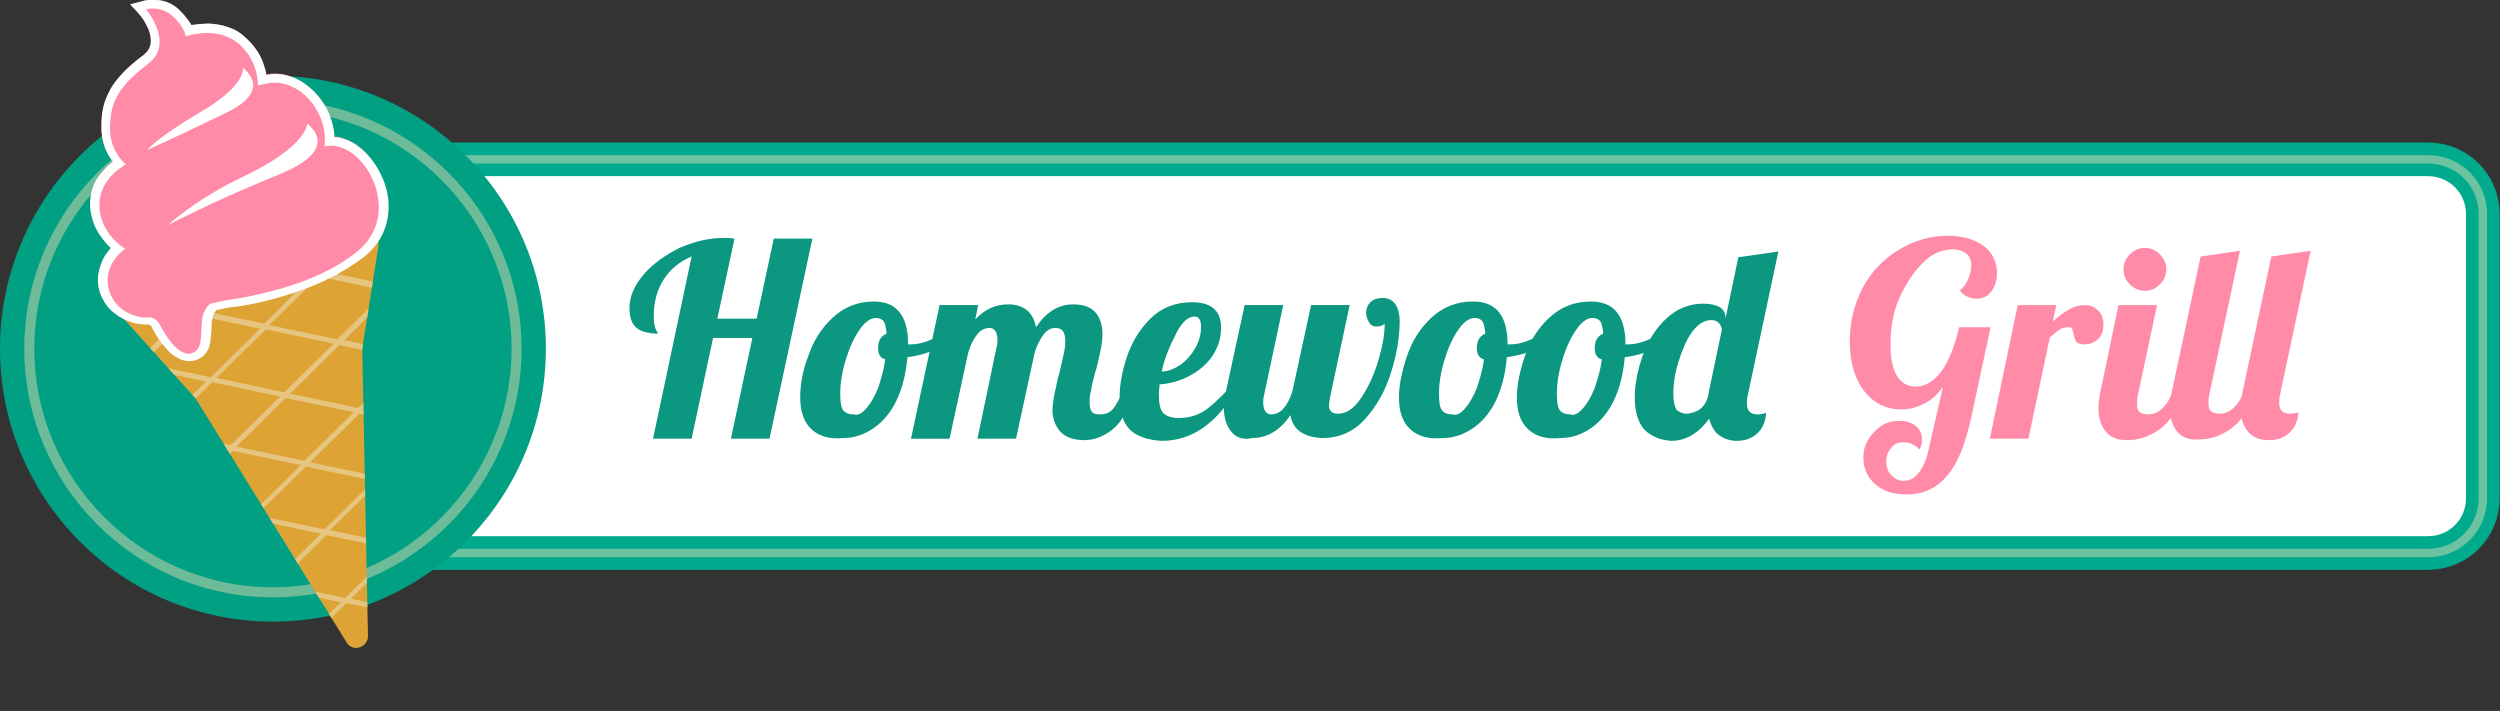
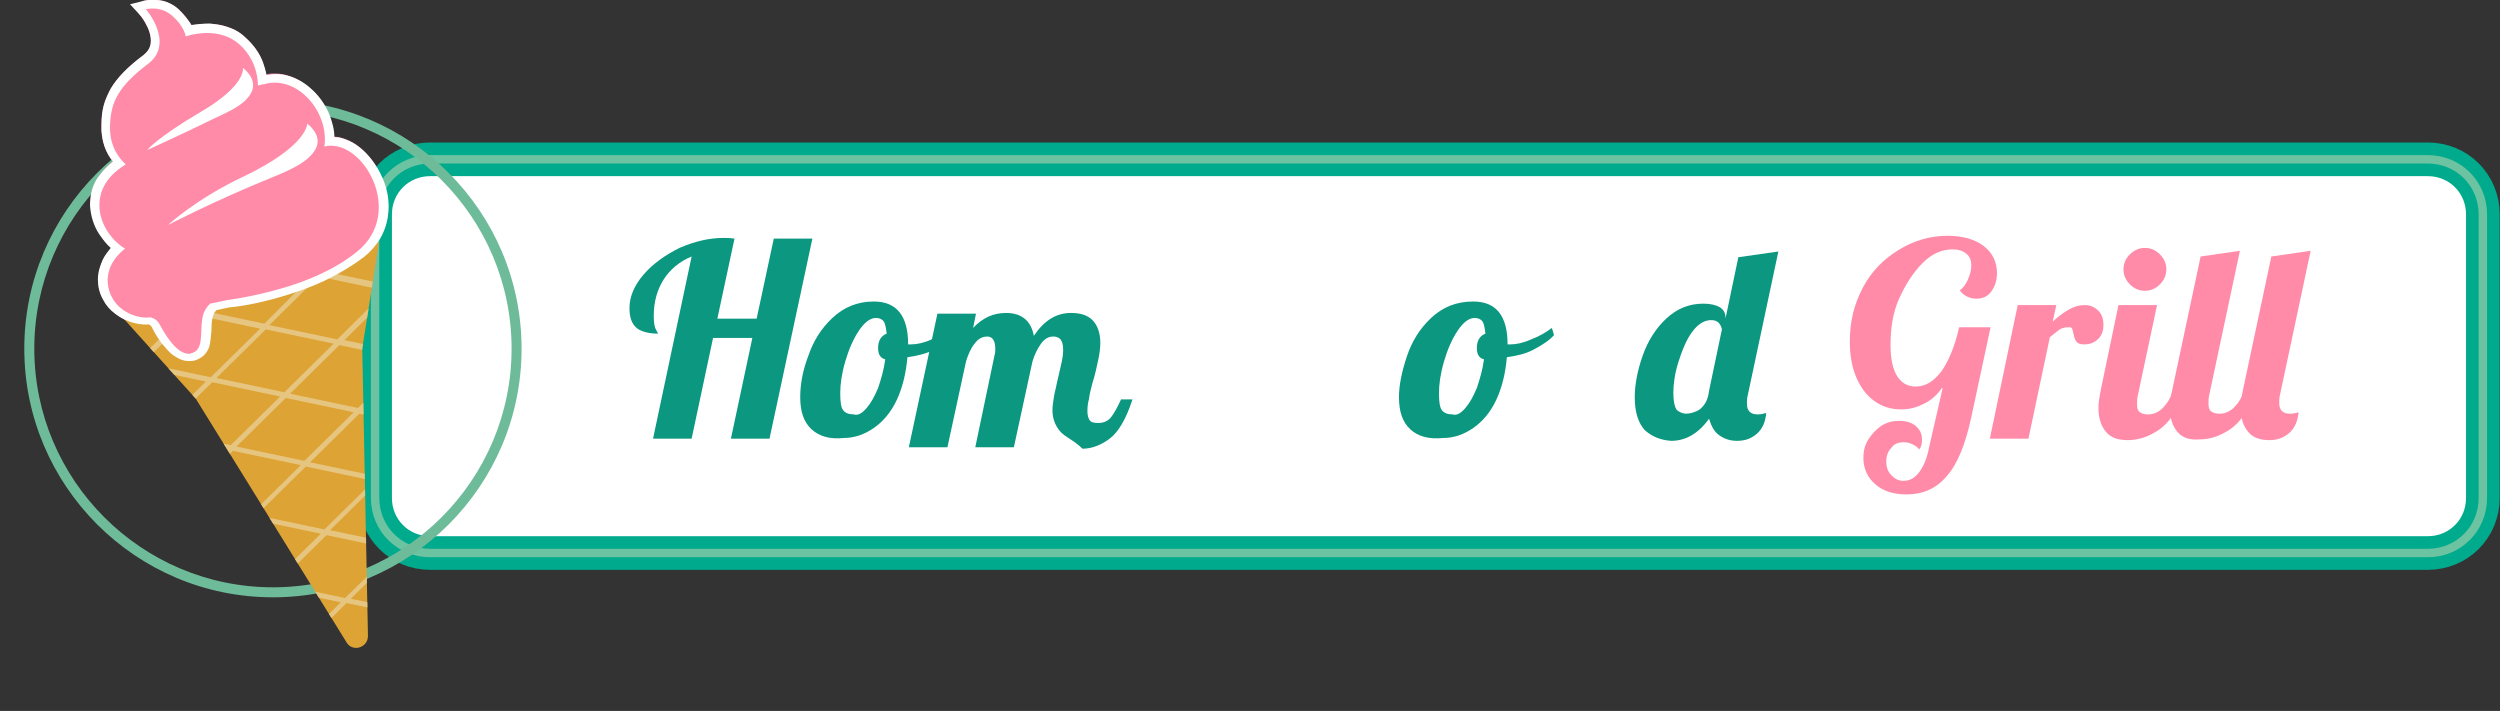
<svg xmlns="http://www.w3.org/2000/svg" xmlns:xlink="http://www.w3.org/1999/xlink" version="1.1" id="Layer_2_00000011724158054936022560000016280907836429040015_" x="0px" y="0px" viewBox="0 0 349.9 99.5" style="enable-background:new 0 0 349.9 99.5;" xml:space="preserve">
  <rect x="0" y="0" width="349.9" height="99.5" fill="#333333" stroke="none" />
  <style type="text/css"> .st0{fill:#FFFFFF;} .st1{fill:none;stroke:#00AA8C;stroke-width:4.71;stroke-miterlimit:10;} .st2{fill:none;stroke:#6BC3A2;stroke-width:1.18;stroke-miterlimit:10;} .st3{fill:#0B9780;} .st4{fill:#FF8BA9;} .st5{fill:#02A083;} .st6{fill:#6EBB9A;} .st7{fill:#DBB180;} .st8{fill:#E57CA3;} .st9{fill:#DDA335;} .st10{clip-path:url(#SVGID_00000051350655208083429440000018412121472620982180_);} .st11{fill:#E6C580;} </style>
  <g id="Layer_1-2">
    <path class="st0" d="M60.2,22.3h279.6c4.3,0,7.7,3.4,7.7,7.7v39.7c0,4.3-3.4,7.7-7.7,7.7H60.2c-4.3,0-7.7-3.4-7.7-7.7V30 C52.5,25.7,55.9,22.3,60.2,22.3z" />
    <path class="st1" d="M60.2,22.3h279.6c4.3,0,7.7,3.4,7.7,7.7v39.7c0,4.3-3.4,7.7-7.7,7.7H60.2c-4.3,0-7.7-3.4-7.7-7.7V30 C52.5,25.7,55.9,22.3,60.2,22.3z" />
    <path class="st2" d="M60.2,22.3h279.6c4.3,0,7.7,3.4,7.7,7.7v39.7c0,4.3-3.4,7.7-7.7,7.7H60.2c-4.3,0-7.7-3.4-7.7-7.7V30 C52.5,25.7,55.9,22.3,60.2,22.3z" />
    <path class="st3" d="M96.8,35.9c-1.7,0.7-3,1.8-3.9,3.2s-1.4,3.1-1.4,5.1c0,0.9,0.1,1.6,0.3,1.9c0.2,0.4,0.3,0.6,0.3,0.6 c-1.3,0-2.4-0.3-3-0.8c-0.7-0.6-1-1.5-1-2.8c0-1.6,0.7-3.2,2-4.7s3-2.7,5-3.7c2.1-0.9,4.1-1.4,6.2-1.4c0.3,0,0.8,0,1.5,0.1 l-2.4,11.2h5.5l2.4-11.2h5.4l-6,28h-5.4l3-14.1h-5.5l-3,14.1h-5.4L96.8,35.9L96.8,35.9z" />
    <path class="st3" d="M113.6,60.1c-1.1-1-1.6-2.5-1.6-4.5c0-1.7,0.3-3.6,1.1-5.7c0.7-2.1,1.8-3.9,3.4-5.4s3.5-2.3,5.8-2.3 c3.2,0,4.8,2,4.8,6l0,0c0.1,0,0.2,0,0.4,0c0.8,0,1.8-0.2,2.9-0.7c1.1-0.4,2.1-1,2.9-1.6l0.3,1c-0.7,0.8-1.7,1.4-2.8,2 s-2.4,0.9-3.8,1.1c-0.2,2.3-0.7,4.3-1.5,6s-1.9,3-3.2,3.9c-1.3,0.9-2.7,1.4-4.2,1.4C116.2,61.5,114.7,61.1,113.6,60.1L113.6,60.1z M121.3,57.1c0.6-0.7,1.1-1.6,1.6-2.8c0.4-1.2,0.8-2.5,1-4c-0.7-0.2-1-0.7-1-1.6c0-1,0.4-1.7,1.2-2c-0.1-0.8-0.2-1.4-0.4-1.7 s-0.6-0.5-1.1-0.5c-0.8,0-1.6,0.6-2.4,1.8s-1.4,2.6-1.9,4.3s-0.7,3.2-0.7,4.4s0.1,2,0.4,2.4s0.8,0.6,1.5,0.6 C120.1,58.2,120.7,57.8,121.3,57.1L121.3,57.1z" />
-     <path class="st3" d="M148.4,60.4c-0.7-0.8-1.1-1.8-1.1-3c0-0.5,0.1-1.1,0.2-1.8c0.1-0.7,0.3-1.3,0.4-1.9c0.1-0.6,0.2-1,0.3-1.2 c0.2-0.9,0.4-1.7,0.6-2.6s0.3-1.5,0.3-2.1c0-1.3-0.4-1.9-1.4-1.9c-0.6,0-1.2,0.3-1.7,1s-0.9,1.5-1.2,2.5l-2.6,12h-5.4l2.7-12.9 c0.1-0.3,0.1-0.6,0.1-0.9c0-1.1-0.4-1.7-1.1-1.7c-0.7,0-1.3,0.3-1.8,1c-0.5,0.6-0.9,1.5-1.2,2.5l-2.6,12h-5.4l4-18.7h5.4l-0.4,2 c1.3-1.4,2.8-2.1,4.6-2.1c2.2,0,3.5,1.1,3.9,3.2c1.4-2.1,3.1-3.2,5.2-3.2c1.3,0,2.3,0.3,3,1s1.1,1.8,1.1,3.2c0,0.7-0.1,1.5-0.3,2.4 s-0.4,2-0.8,3.2c-0.2,0.8-0.4,1.5-0.5,2.3c-0.2,0.7-0.2,1.3-0.2,1.7c0,0.5,0.1,0.9,0.3,1.2s0.6,0.4,1.2,0.4c0.8,0,1.4-0.3,1.8-0.8 s0.9-1.4,1.4-2.5h1.6c-0.9,2.8-2,4.6-3.2,5.5s-2.5,1.4-3.8,1.4C150.3,61.6,149.1,61.2,148.4,60.4L148.4,60.4z" />
-     <path class="st3" d="M158.2,60.2c-1-1-1.5-2.5-1.5-4.5c0-1.7,0.3-3.6,1-5.7c0.7-2.1,1.8-3.9,3.3-5.4s3.5-2.3,5.8-2.3 c2.8,0,4.1,1.2,4.1,3.6c0,1.4-0.4,2.7-1.2,3.9s-1.9,2.1-3.2,2.8s-2.7,1.1-4.2,1.2c-0.1,0.8-0.1,1.2-0.1,1.5c0,1.2,0.2,2.1,0.6,2.5 c0.4,0.4,1.1,0.7,2.1,0.7c1.4,0,2.5-0.3,3.5-0.9c1-0.6,2-1.6,3.2-2.8h1.3c-2.8,4.6-6.2,6.9-10.3,6.9 C160.7,61.6,159.2,61.1,158.2,60.2L158.2,60.2z M165.3,51c0.8-0.6,1.5-1.4,2-2.3c0.5-0.9,0.8-1.9,0.8-2.9s-0.3-1.5-0.9-1.5 c-0.9,0-1.8,0.8-2.6,2.4s-1.6,3.3-2,5.3C163.5,52,164.4,51.6,165.3,51L165.3,51z" />
-     <path class="st3" d="M172.4,60.5c-0.7-0.8-1.1-1.9-1.1-3.4c0-0.6,0.1-1.4,0.3-2.4l2.6-12h5.4l-2.7,12.7c-0.1,0.3-0.1,0.6-0.1,0.9 c0,1.1,0.4,1.7,1.1,1.7c0.7,0,1.3-0.3,1.8-0.9s0.9-1.4,1.2-2.4l2.6-12h5.4l-2.7,12.7c-0.1,0.6-0.2,1.1-0.2,1.3 c0,0.8,0.4,1.2,1.3,1.2c1.1,0,2.2-0.7,3.2-2.2s1.8-3.2,2.4-5.2s0.9-3.7,0.9-5.2c-0.1,0.1-0.2,0.2-0.5,0.3s-0.5,0.1-0.7,0.1 c-0.4,0-0.8-0.2-1-0.6c-0.2-0.4-0.4-0.8-0.4-1.3c0-0.6,0.2-1.1,0.6-1.5s1-0.6,1.7-0.6c0.8,0,1.4,0.3,1.8,0.9 c0.4,0.6,0.6,1.4,0.6,2.3c0,2.2-0.4,4.7-1.2,7.2c-0.8,2.6-2,4.7-3.6,6.5s-3.6,2.7-6,2.7c-1.2,0-2.2-0.3-3-0.8s-1.3-1.3-1.5-2.4 c-1.4,2.1-3.2,3.2-5.3,3.2C174.1,61.6,173.1,61.3,172.4,60.5L172.4,60.5z" />
+     <path class="st3" d="M148.4,60.4c-0.7-0.8-1.1-1.8-1.1-3c0-0.5,0.1-1.1,0.2-1.8c0.1-0.7,0.3-1.3,0.4-1.9c0.2-0.9,0.4-1.7,0.6-2.6s0.3-1.5,0.3-2.1c0-1.3-0.4-1.9-1.4-1.9c-0.6,0-1.2,0.3-1.7,1s-0.9,1.5-1.2,2.5l-2.6,12h-5.4l2.7-12.9 c0.1-0.3,0.1-0.6,0.1-0.9c0-1.1-0.4-1.7-1.1-1.7c-0.7,0-1.3,0.3-1.8,1c-0.5,0.6-0.9,1.5-1.2,2.5l-2.6,12h-5.4l4-18.7h5.4l-0.4,2 c1.3-1.4,2.8-2.1,4.6-2.1c2.2,0,3.5,1.1,3.9,3.2c1.4-2.1,3.1-3.2,5.2-3.2c1.3,0,2.3,0.3,3,1s1.1,1.8,1.1,3.2c0,0.7-0.1,1.5-0.3,2.4 s-0.4,2-0.8,3.2c-0.2,0.8-0.4,1.5-0.5,2.3c-0.2,0.7-0.2,1.3-0.2,1.7c0,0.5,0.1,0.9,0.3,1.2s0.6,0.4,1.2,0.4c0.8,0,1.4-0.3,1.8-0.8 s0.9-1.4,1.4-2.5h1.6c-0.9,2.8-2,4.6-3.2,5.5s-2.5,1.4-3.8,1.4C150.3,61.6,149.1,61.2,148.4,60.4L148.4,60.4z" />
    <path class="st3" d="M197.4,60.1c-1.1-1-1.6-2.5-1.6-4.5c0-1.7,0.4-3.6,1.1-5.7s1.8-3.9,3.4-5.4c1.6-1.5,3.5-2.3,5.9-2.3 c3.2,0,4.8,2,4.8,6l0,0c0.1,0,0.2,0,0.4,0c0.8,0,1.8-0.2,2.9-0.7c1.1-0.4,2.1-1,2.9-1.6l0.3,1c-0.7,0.8-1.7,1.4-2.8,2 s-2.4,0.9-3.8,1.1c-0.2,2.3-0.7,4.3-1.5,6s-1.9,3-3.2,3.9s-2.7,1.4-4.2,1.4C200,61.5,198.5,61.1,197.4,60.1L197.4,60.1z M205.1,57.1c0.6-0.7,1.1-1.6,1.6-2.8c0.4-1.2,0.8-2.5,1-4c-0.7-0.2-1-0.7-1-1.6c0-1,0.4-1.7,1.2-2c-0.1-0.8-0.2-1.4-0.4-1.7 s-0.6-0.5-1.1-0.5c-0.8,0-1.6,0.6-2.4,1.8c-0.8,1.2-1.4,2.6-1.9,4.3s-0.7,3.2-0.7,4.4s0.1,2,0.4,2.4s0.8,0.6,1.5,0.6 C203.9,58.2,204.5,57.8,205.1,57.1L205.1,57.1z" />
-     <path class="st3" d="M213.9,60.1c-1.1-1-1.6-2.5-1.6-4.5c0-1.7,0.4-3.6,1.1-5.7s1.8-3.9,3.4-5.4c1.6-1.5,3.5-2.3,5.9-2.3 c3.2,0,4.8,2,4.8,6l0,0c0.1,0,0.2,0,0.4,0c0.8,0,1.8-0.2,2.9-0.7c1.1-0.4,2.1-1,2.9-1.6l0.3,1c-0.7,0.8-1.7,1.4-2.8,2 s-2.4,0.9-3.8,1.1c-0.2,2.3-0.7,4.3-1.5,6s-1.9,3-3.2,3.9s-2.7,1.4-4.2,1.4C216.4,61.5,215,61.1,213.9,60.1L213.9,60.1z M221.6,57.1c0.6-0.7,1.1-1.6,1.6-2.8c0.4-1.2,0.8-2.5,1-4c-0.7-0.2-1-0.7-1-1.6c0-1,0.4-1.7,1.2-2c-0.1-0.8-0.2-1.4-0.4-1.7 s-0.6-0.5-1.1-0.5c-0.8,0-1.6,0.6-2.4,1.8c-0.8,1.2-1.4,2.6-1.9,4.3s-0.7,3.2-0.7,4.4s0.1,2,0.4,2.4s0.8,0.6,1.5,0.6 C220.4,58.2,221,57.8,221.6,57.1L221.6,57.1z" />
    <path class="st3" d="M230.2,60.2c-0.9-1-1.4-2.5-1.4-4.6c0-1.8,0.4-3.8,1.1-5.8c0.7-2,1.8-3.8,3.3-5.2s3.2-2.1,5.2-2.1 c1,0,1.8,0.2,2.3,0.5s0.8,0.8,0.8,1.4v0.2l1.8-8.6l5.6-0.8l-4.3,20.2c-0.1,0.4-0.1,0.7-0.1,1.1c0,1,0.5,1.5,1.5,1.5 c0.4,0,0.9-0.1,1.2-0.2c-0.1,1.2-0.5,2.2-1.3,2.9s-1.7,1-2.8,1c-1,0-1.8-0.3-2.5-0.8s-1.1-1.3-1.4-2.3c-1.5,2.1-3.3,3.1-5.3,3.1 C232.4,61.6,231.2,61.1,230.2,60.2L230.2,60.2z M237.9,57.3c0.6-0.5,1-1.1,1.2-2l0.1-0.6l1.8-8.6c-0.2-0.9-0.7-1.3-1.5-1.3 c-1,0-1.9,0.6-2.7,1.7s-1.4,2.6-1.9,4.2s-0.7,3.1-0.7,4.3s0.2,2,0.5,2.4c0.4,0.3,0.8,0.5,1.3,0.5S237.3,57.7,237.9,57.3z" />
    <path class="st4" d="M262.5,67.8c-1.1-0.9-1.7-2.2-1.7-3.7c0-1,0.2-1.8,0.7-2.6s1.1-1.4,1.8-1.9c0.8-0.5,1.6-0.7,2.5-0.7 s1.7,0.2,2.3,0.7c0.6,0.5,0.9,1.1,0.9,1.9c0,0.6-0.1,1.1-0.4,1.4c-0.2-0.3-0.5-0.5-0.9-0.7s-0.8-0.3-1.2-0.3 c-0.8,0-1.4,0.2-1.8,0.8c-0.5,0.5-0.7,1.2-0.7,1.9s0.2,1.4,0.7,1.9s1,0.8,1.7,0.8c0.9,0,1.6-0.4,2.2-1.2c0.6-0.8,1.1-1.9,1.4-3.5 l1.9-8.3h-0.1c-0.7,1-1.5,1.7-2.5,2.2s-2,0.8-3.2,0.8c-1.5,0-2.7-0.4-3.8-1.2s-1.9-1.9-2.5-3.3s-0.9-3.1-0.9-5 c0-2.8,0.6-5.2,1.8-7.5c1.2-2.3,2.9-4,5-5.3s4.4-2,6.9-2c2.1,0,3.8,0.5,5,1.4s1.9,2.2,1.9,3.8c0,1.1-0.3,1.9-0.8,2.6 c-0.5,0.7-1.2,1-2.1,1c-0.5,0-0.9-0.1-1.3-0.3s-0.8-0.5-1-0.9c0.5-0.3,0.8-0.8,1.1-1.4c0.3-0.7,0.5-1.3,0.5-2 c0-0.8-0.2-1.3-0.7-1.7s-1.1-0.6-1.9-0.6c-1.5,0-2.9,0.6-4.2,1.9s-2.4,3-3.3,5s-1.2,4.2-1.2,6.5c0,1.9,0.3,3.3,0.9,4.3 s1.5,1.5,2.6,1.5c1.4,0,2.5-0.7,3.6-2.1c1-1.4,1.9-3.5,2.5-6.2h4.4l-2.7,12.6c-0.8,3.7-1.9,6.5-3.4,8.2c-1.5,1.8-3.4,2.6-5.7,2.6 C265,69.2,263.5,68.7,262.5,67.8L262.5,67.8z" />
    <path class="st4" d="M282.4,42.7h5.4l-0.5,2.3c0.9-0.8,1.6-1.3,2.3-1.7s1.4-0.6,2.2-0.6s1.4,0.3,1.9,0.8s0.7,1.2,0.7,2 c0,0.7-0.2,1.4-0.7,1.9s-1.1,0.8-2,0.8c-0.5,0-0.9-0.1-1.1-0.4c-0.2-0.3-0.3-0.6-0.4-1.1c-0.1-0.3-0.1-0.6-0.2-0.7 c-0.1-0.2-0.2-0.2-0.4-0.2c-0.5,0-1,0.1-1.3,0.3s-0.8,0.6-1.4,1.1l-3,14.2h-5.4L282.4,42.7L282.4,42.7z" />
    <path class="st4" d="M294.8,60.5c-0.7-0.8-1.1-1.9-1.1-3.4c0-0.6,0.1-1.4,0.3-2.4l2.5-12h5.4l-2.7,12.7c-0.1,0.4-0.1,0.8-0.1,1.2 c0,0.5,0.1,0.9,0.4,1.1s0.6,0.3,1.2,0.3c0.7,0,1.4-0.3,2-0.9c0.6-0.6,1.1-1.4,1.4-2.4h1.6c-0.9,2.7-2.1,4.5-3.6,5.5 s-2.9,1.4-4.3,1.4C296.5,61.6,295.5,61.3,294.8,60.5L294.8,60.5z M298.1,39.8c-0.6-0.6-0.9-1.3-0.9-2.1s0.3-1.5,0.9-2.1 s1.3-0.9,2.1-0.9s1.5,0.3,2.1,0.9s0.9,1.3,0.9,2.1s-0.3,1.5-0.9,2.1s-1.3,0.9-2.1,0.9S298.7,40.4,298.1,39.8z" />
    <path class="st4" d="M304.8,60.5c-0.7-0.8-1.1-1.9-1.1-3.4c0-0.6,0.1-1.4,0.3-2.4l4-18.8l5.5-0.8l-4.3,20.2 c-0.1,0.4-0.1,0.8-0.1,1.2c0,0.5,0.1,0.9,0.4,1.1s0.6,0.3,1.2,0.3c0.7,0,1.4-0.3,2-0.9c0.6-0.6,1.1-1.4,1.4-2.4h1.6 c-0.9,2.7-2.1,4.5-3.6,5.5s-2.9,1.4-4.3,1.4C306.5,61.6,305.5,61.3,304.8,60.5z" />
    <path class="st4" d="M314.7,60.5c-0.7-0.8-1.1-1.9-1.1-3.4c0-0.6,0.1-1.4,0.3-2.4l4-18.8l5.5-0.8l-4.3,20.2 c-0.1,0.4-0.1,0.7-0.1,1.1c0,1,0.5,1.5,1.5,1.5c0.5,0,0.9-0.1,1.2-0.2c-0.1,1.2-0.5,2.2-1.3,2.9s-1.7,1-2.8,1 C316.4,61.6,315.4,61.3,314.7,60.5L314.7,60.5z" />
-     <circle class="st5" cx="38.2" cy="48.8" r="38.2" />
    <path class="st6" d="M38.2,15.4c18.4,0,33.4,15,33.4,33.4s-15,33.4-33.4,33.4S4.8,67.2,4.8,48.8S19.8,15.4,38.2,15.4 M38.2,14 C19,14,3.4,29.6,3.4,48.8S19,83.6,38.2,83.6S73,68,73,48.8S57.4,14,38.2,14L38.2,14z" />
-     <path class="st7" d="M45.4,20.5c0.7-4.9-4.1-10.4-8.9-8.6C36.4,12,36.3,12,36.1,12c0-1.8-0.6-4-2.6-5.8c-3-2.8-7.5-1.1-7.5-1.1 s-0.2-1.4-1.8-2.9c-1.7-1.5-3.8-1-3.8-1s4.1,4.7,0.5,7.4c-4.3,3.3-5.4,5.5-5.5,8.8c-0.1,2.8,1.3,4.5,2.2,5.4 c-0.2,0.1-0.4,0.3-0.6,0.4c-5.2,3.6-3,9.3,0.5,11.4c-3.8,3-2.5,6.8-0.5,8.4c1.8,1.4,3.7,1.3,4,1.2l11-2.3c0,0,11.1-1.1,18.2-6.8 C56.8,29.7,50.7,19.2,45.4,20.5L45.4,20.5z" />
    <path class="st8" d="M39.7,41.5c-3.9,1.2-7.1,1.5-7.6,1.6l-10.9,2.3c-0.7,0.1-2.9,0.2-5-1.5c-1.4-1.1-2.4-3-2.4-4.8 c0-1.2,0.3-2.8,1.8-4.4c-1.7-1.5-2.8-3.8-2.9-5.9c-0.1-2.4,1-4.6,3.1-6.2c-0.9-1.1-1.7-2.8-1.6-5.2c0.1-4,1.6-6.4,5.9-9.7 c0.6-0.5,1-1,1-1.7c0.2-1.9-1.6-4-1.6-4c-0.3-0.3-0.4-0.7-0.2-1.1s0.4-0.7,0.8-0.8c0.1,0,2.8-0.7,4.9,1.2c0.9,0.8,1.5,1.7,1.8,2.3 c1.7-0.4,5-0.7,7.6,1.7c1.9,1.7,2.6,3.6,2.8,5.1c2-0.4,4,0.2,5.8,1.6c2.2,1.7,3.5,4.5,3.6,7.1c2.5,0.1,5,2,6.4,5 c1.6,3.3,2,8.4-2.3,11.9C47.4,38.8,43.2,40.5,39.7,41.5L39.7,41.5z M22.7,2.6c0.5,1,1,2.3,0.8,3.7c-0.1,1.3-0.8,2.4-1.9,3.3 c-4.1,3.1-4.9,5.1-5,7.9c-0.1,2.2,0.9,3.6,1.8,4.4c0.3,0.2,0.4,0.6,0.4,1s-0.2,0.7-0.5,0.9c-0.2,0.1-0.4,0.2-0.6,0.4 c-1.8,1.2-2.7,2.8-2.6,4.5c0.1,1.9,1.3,3.9,3,4.9c0.3,0.2,0.5,0.5,0.6,0.9c0,0.4-0.1,0.8-0.4,1c-1.3,1-2,2.3-2,3.5 c0,1.1,0.6,2.3,1.5,3c1.5,1.2,3.1,1,3.1,1l10.9-2.3h0.1c0.1,0,10.8-1.2,17.5-6.5c3.2-2.6,3-6.3,1.7-9c-1.3-2.6-3.5-4.1-5.3-3.6 c-0.4,0.1-0.8,0-1.1-0.3s-0.4-0.6-0.4-1c0.3-2.3-0.8-4.9-2.7-6.4C40.8,13.2,39,12.2,37,13c-0.1,0-0.2,0.1-0.3,0.1 c-0.4,0.1-0.8,0.1-1.1-0.1s-0.5-0.6-0.5-1c0-1.1-0.2-3.1-2.2-4.9c-2.5-2.3-6.3-0.9-6.3-0.9c-0.3,0.1-0.7,0.1-1-0.1S25.1,5.6,25,5.3 c0,0-0.2-1.1-1.5-2.2C23.1,2.9,22.9,2.7,22.7,2.6L22.7,2.6z" />
    <path class="st9" d="M51.5,89l-0.8-40.2L53,34.2c0.1-0.3-0.3-0.6-0.6-0.5L17.6,43.9c-0.3,0.1-0.5,0.5-0.2,0.8l10,11.1l21.1,34.1 C49.3,91.3,51.5,90.7,51.5,89z" />
    <g>
      <g>
        <defs>
          <path id="SVGID_1_" d="M51.5,89l-0.8-40.2L53,34.2c0.1-0.3-0.3-0.6-0.6-0.5L17.6,43.9c-0.3,0.1-0.5,0.5-0.2,0.8l10,11.1 l21.1,34.1C49.3,91.3,51.5,90.7,51.5,89z" />
        </defs>
        <clipPath id="SVGID_00000117640608867969897910000016213458135648060605_">
          <use xlink:href="#SVGID_1_" style="overflow:visible;" />
        </clipPath>
        <g style="clip-path:url(#SVGID_00000117640608867969897910000016213458135648060605_);">
          <path class="st11" d="M52.6,30.8l-0.5-0.5l-7.7,7.6l-9.5-2l14.8-14.7l-0.5-0.5L34.1,35.8l-20.9-4.4l-0.1,0.7l20.5,4.3l-6.9,6.8 L16,41l-0.1,0.7L26,43.8l-6.9,6.8l-0.3-0.1l0,0.5l-0.1,0.1v0.1v0.1h0.1l0.3,0.3l0.2-0.2l9.5,2L22,60.2l-0.3-0.1l-0.1,0.5 l-0.1,0.1v0.1v0.1h0.1l0.3,0.3l0.2-0.2l9.5,2l-6.9,6.8l-0.3-0.1l-0.1,0.5l-0.1,0.1v0.1v0.1h0.1l0.3,0.3l0.2-0.2l9.5,2l-6.9,6.8 l-0.3-0.1L27,79.8l-0.1,0.1V80v0.1H27l0.3,0.3l0.2-0.2l9.5,2l-7,7.2l0.5,0.5l7.7-7.6l9.5,2L32.8,99l0.5,0.5l15.2-15.1l20.9,4.4 l0.2-0.7l-20.5-4.3L56,77l10.6,2.2l0.2-0.7l-10.2-2.1l6.9-6.8l0.3,0.1l0.1-0.5l0.1-0.1V69v-0.1h-0.1l-0.3-0.3l-0.2,0.2l-9.5-2 l6.9-6.8l0.3,0.1l0.1-0.5l0.1-0.1v-0.1v-0.1h-0.1L60.6,59l-0.2,0.2l-9.5-2l6.9-6.8l0.3,0.1l0.1-0.5l0.1-0.1v-0.1v-0.1h-0.1 l-0.3-0.3l-0.2,0.2l-9.5-2l6.9-6.8l0.3,0.1l0.1-0.5l0.1-0.1v-0.1v-0.1h-0.1l-0.3-0.3L55,40l-9.5-2L52.6,30.8L52.6,30.8z M34.3,36.5l9.5,2L37,45.3l-9.5-2L34.3,36.5z M20,50.8l6.9-6.8l9.5,2l-6.9,6.8L20,50.8z M37.2,46.1l9.5,2l-6.9,6.8l-9.5-2 L37.2,46.1z M22.8,60.3l6.9-6.8l9.5,2l-6.9,6.8C32.3,62.3,22.8,60.3,22.8,60.3z M40,55.7l9.5,2l-6.9,6.8l-9.5-2L40,55.7z M25.7,69.9l6.9-6.8l9.5,2l-6.9,6.8L25.7,69.9z M42.8,65.3l9.5,2l-6.9,6.8l-9.5-2L42.8,65.3z M28.5,79.5l6.9-6.8l9.5,2L38,81.5 L28.5,79.5z M48.3,83.7l-9.5-2l6.9-6.8l9.5,2L48.3,83.7z M62.6,69.4l-6.9,6.8l-9.5-2l6.9-6.8L62.6,69.4z M59.8,59.9l-6.9,6.8 l-9.5-2l6.9-6.8C50.3,57.9,59.8,59.9,59.8,59.9z M57,50.3l-6.9,6.8l-9.5-2l6.9-6.8L57,50.3z M54.1,40.7l-6.9,6.8l-9.5-2l6.9-6.8 L54.1,40.7z" />
        </g>
      </g>
    </g>
    <path class="st4" d="M27.1,49.9c0.8-0.2,1.2-0.7,1.5-1.5c0.2-0.6,0.2-1.4,0.2-2.1c0-0.5,0-1,0.1-1.5c0.1-0.6,0.4-1.2,0.9-1.7 l2.1-0.5c0.4,0,3.6-0.4,7.6-1.6c4.5-1.3,8.1-3.1,10.9-5.3c1.8-1.4,2.9-3.3,3.2-5.5c0.2-1.8-0.1-3.9-1-5.7c-0.8-1.5-1.9-2.8-3.1-3.7 c-1.1-0.8-2.3-1.1-3.4-1c0.1-2.6-1.1-5.3-3.2-7.1c-1.8-1.6-4.1-2.1-6.2-1.5l0,0c-0.1-1.4-0.7-3.6-2.8-5.4c-2.6-2.4-6.2-1.8-7.5-1.5 c-0.2-0.6-0.8-1.6-1.8-2.6c-1.9-1.7-4.2-1.1-4.4-1.1l-0.9,0.2l0.6,0.7c0,0,2,2.3,1.8,4.5c-0.1,0.8-0.5,1.5-1.2,2.1 c-2.2,1.7-3.6,3.1-4.5,4.6c-0.8,1.4-1.2,2.8-1.2,4.7c-0.1,2.5,1,4.3,1.9,5.3c0,0,0,0-0.1,0c-1.2,0.8-2.1,1.8-2.6,2.9 c-0.5,1-0.8,2.1-0.7,3.2c0,1.3,0.4,2.5,1.2,3.7c0.5,0.9,1.2,1.6,2,2.2c-1.7,1.6-2.1,3.3-2.1,4.4c0,1.7,0.8,3.3,2.1,4.4 c1.8,1.4,3.7,1.5,4.4,1.4c0.3,0.1,0.7,0.3,0.9,0.8c0.3,0.6,0.9,1.7,1.7,2.6c1.1,1.3,2.2,1.9,3.3,1.7C26.9,49.9,27,49.9,27.1,49.9 L27.1,49.9z" />
    <path class="st0" d="M20.4,1.3c0,0,2.1-0.6,3.8,1C25.8,3.7,26,5.1,26,5.1s0.1,0,0.3-0.1c1-0.3,4.6-1.1,7.2,1.2 c2,1.8,2.6,4.1,2.6,5.8c0.1-0.1,0.2-0.1,0.4-0.1c0.1-0.1,0.2-0.1,0.4-0.1c4.7-1.4,9.2,3.9,8.5,8.7c5.3-1.3,11.4,9.2,4.6,14.7 c-3.2,2.6-7.2,4.2-10.7,5.2c-4.2,1.2-7.5,1.6-7.5,1.6l-2.4,0.5c-0.6,0.6-1,1.3-1.1,2.2c-0.3,2,0.2,4.2-1.4,4.7 c-0.1,0-0.2,0-0.2,0.1c-2,0.3-3.8-3.1-4.3-4c-0.4-0.8-1-1-1.4-1.1l0,0c-0.3,0.1-2.2,0.2-4-1.2c-2-1.5-3.3-5.4,0.5-8.4 C14,32.7,11.8,27,17,23.4c0.2-0.1,0.4-0.3,0.6-0.4c-0.9-0.8-2.3-2.5-2.2-5.4c0.1-3.3,1.1-5.5,5.5-8.8C24.4,5.9,20.4,1.2,20.4,1.3 M18.2,0.6L19.5,2c0,0,0.5,0.5,0.9,1.3C20.8,4,21.2,5,21.1,6c-0.1,0.7-0.4,1.2-1,1.7c-2.3,1.7-3.7,3.2-4.6,4.7 c-0.4,0.8-0.8,1.6-1,2.4c-0.2,0.8-0.3,1.6-0.3,2.6c-0.1,2.4,0.7,4.1,1.6,5.2c-1,0.8-1.8,1.7-2.4,2.7c-0.6,1.1-0.8,2.2-0.8,3.5 c0.1,1.4,0.5,2.8,1.3,4c0.5,0.7,1,1.4,1.6,1.9c-0.4,0.5-0.8,1-1.1,1.6c-0.4,0.9-0.7,1.8-0.7,2.8s0.2,1.9,0.7,2.8 c0.4,0.8,1,1.5,1.7,2c1.8,1.4,3.8,1.6,4.7,1.5c0.2,0.1,0.4,0.2,0.5,0.5c0.3,0.6,0.9,1.7,1.8,2.7c0.5,0.6,1,1.1,1.6,1.4 c0.8,0.5,1.5,0.6,2.3,0.5c0.1,0,0.2,0,0.4-0.1c0.6-0.2,1.5-0.7,1.9-1.9c0.2-0.7,0.2-1.5,0.3-2.3c0-0.5,0-1,0.1-1.5s0.2-0.9,0.6-1.3 l1.9-0.4c0.5,0,3.7-0.4,7.6-1.6c2-0.6,3.9-1.3,5.6-2.1c2.1-1,3.9-2.1,5.5-3.3c1.9-1.5,3.1-3.5,3.4-5.8c0.3-2-0.1-4.1-1.1-6 c-0.8-1.6-2-3-3.3-3.9c-0.7-0.5-1.5-0.8-2.2-1c-0.3-0.1-0.6-0.1-0.9-0.1c0-1.1-0.3-2.1-0.7-3.2c-0.6-1.4-1.5-2.7-2.7-3.7 c-0.9-0.8-2-1.4-3.1-1.7c-1-0.3-2-0.3-3-0.1c-0.1-0.6-0.3-1.2-0.5-1.8c-0.5-1.3-1.3-2.4-2.4-3.4c-0.7-0.7-1.5-1.2-2.5-1.5 c-0.8-0.3-1.6-0.4-2.5-0.5c-1,0-2,0.1-2.6,0.2C26.5,3,25.9,2.2,25,1.3C24.1,0.5,23,0,21.8,0c-0.9-0.1-1.6,0.1-1.6,0.1L18.2,0.6 L18.2,0.6L18.2,0.6z" />
    <path class="st0" d="M34,9.5c0,0,0.5,2.4-5.8,6.1S20.6,21,20.6,21s5.7-2.6,8.3-3.9s5.3-2.2,6.3-4.2C36.1,11,34,9.5,34,9.5L34,9.5z" />
    <path class="st0" d="M43,17.3c0,0,0.1,3.1-8.9,7.4c-6.6,3.1-10.6,6.8-10.6,6.8s6.3-3.3,14.4-6.6c2.7-1.1,5.3-2.2,6.3-4.1 S43,17.3,43,17.3z" />
  </g>
</svg>